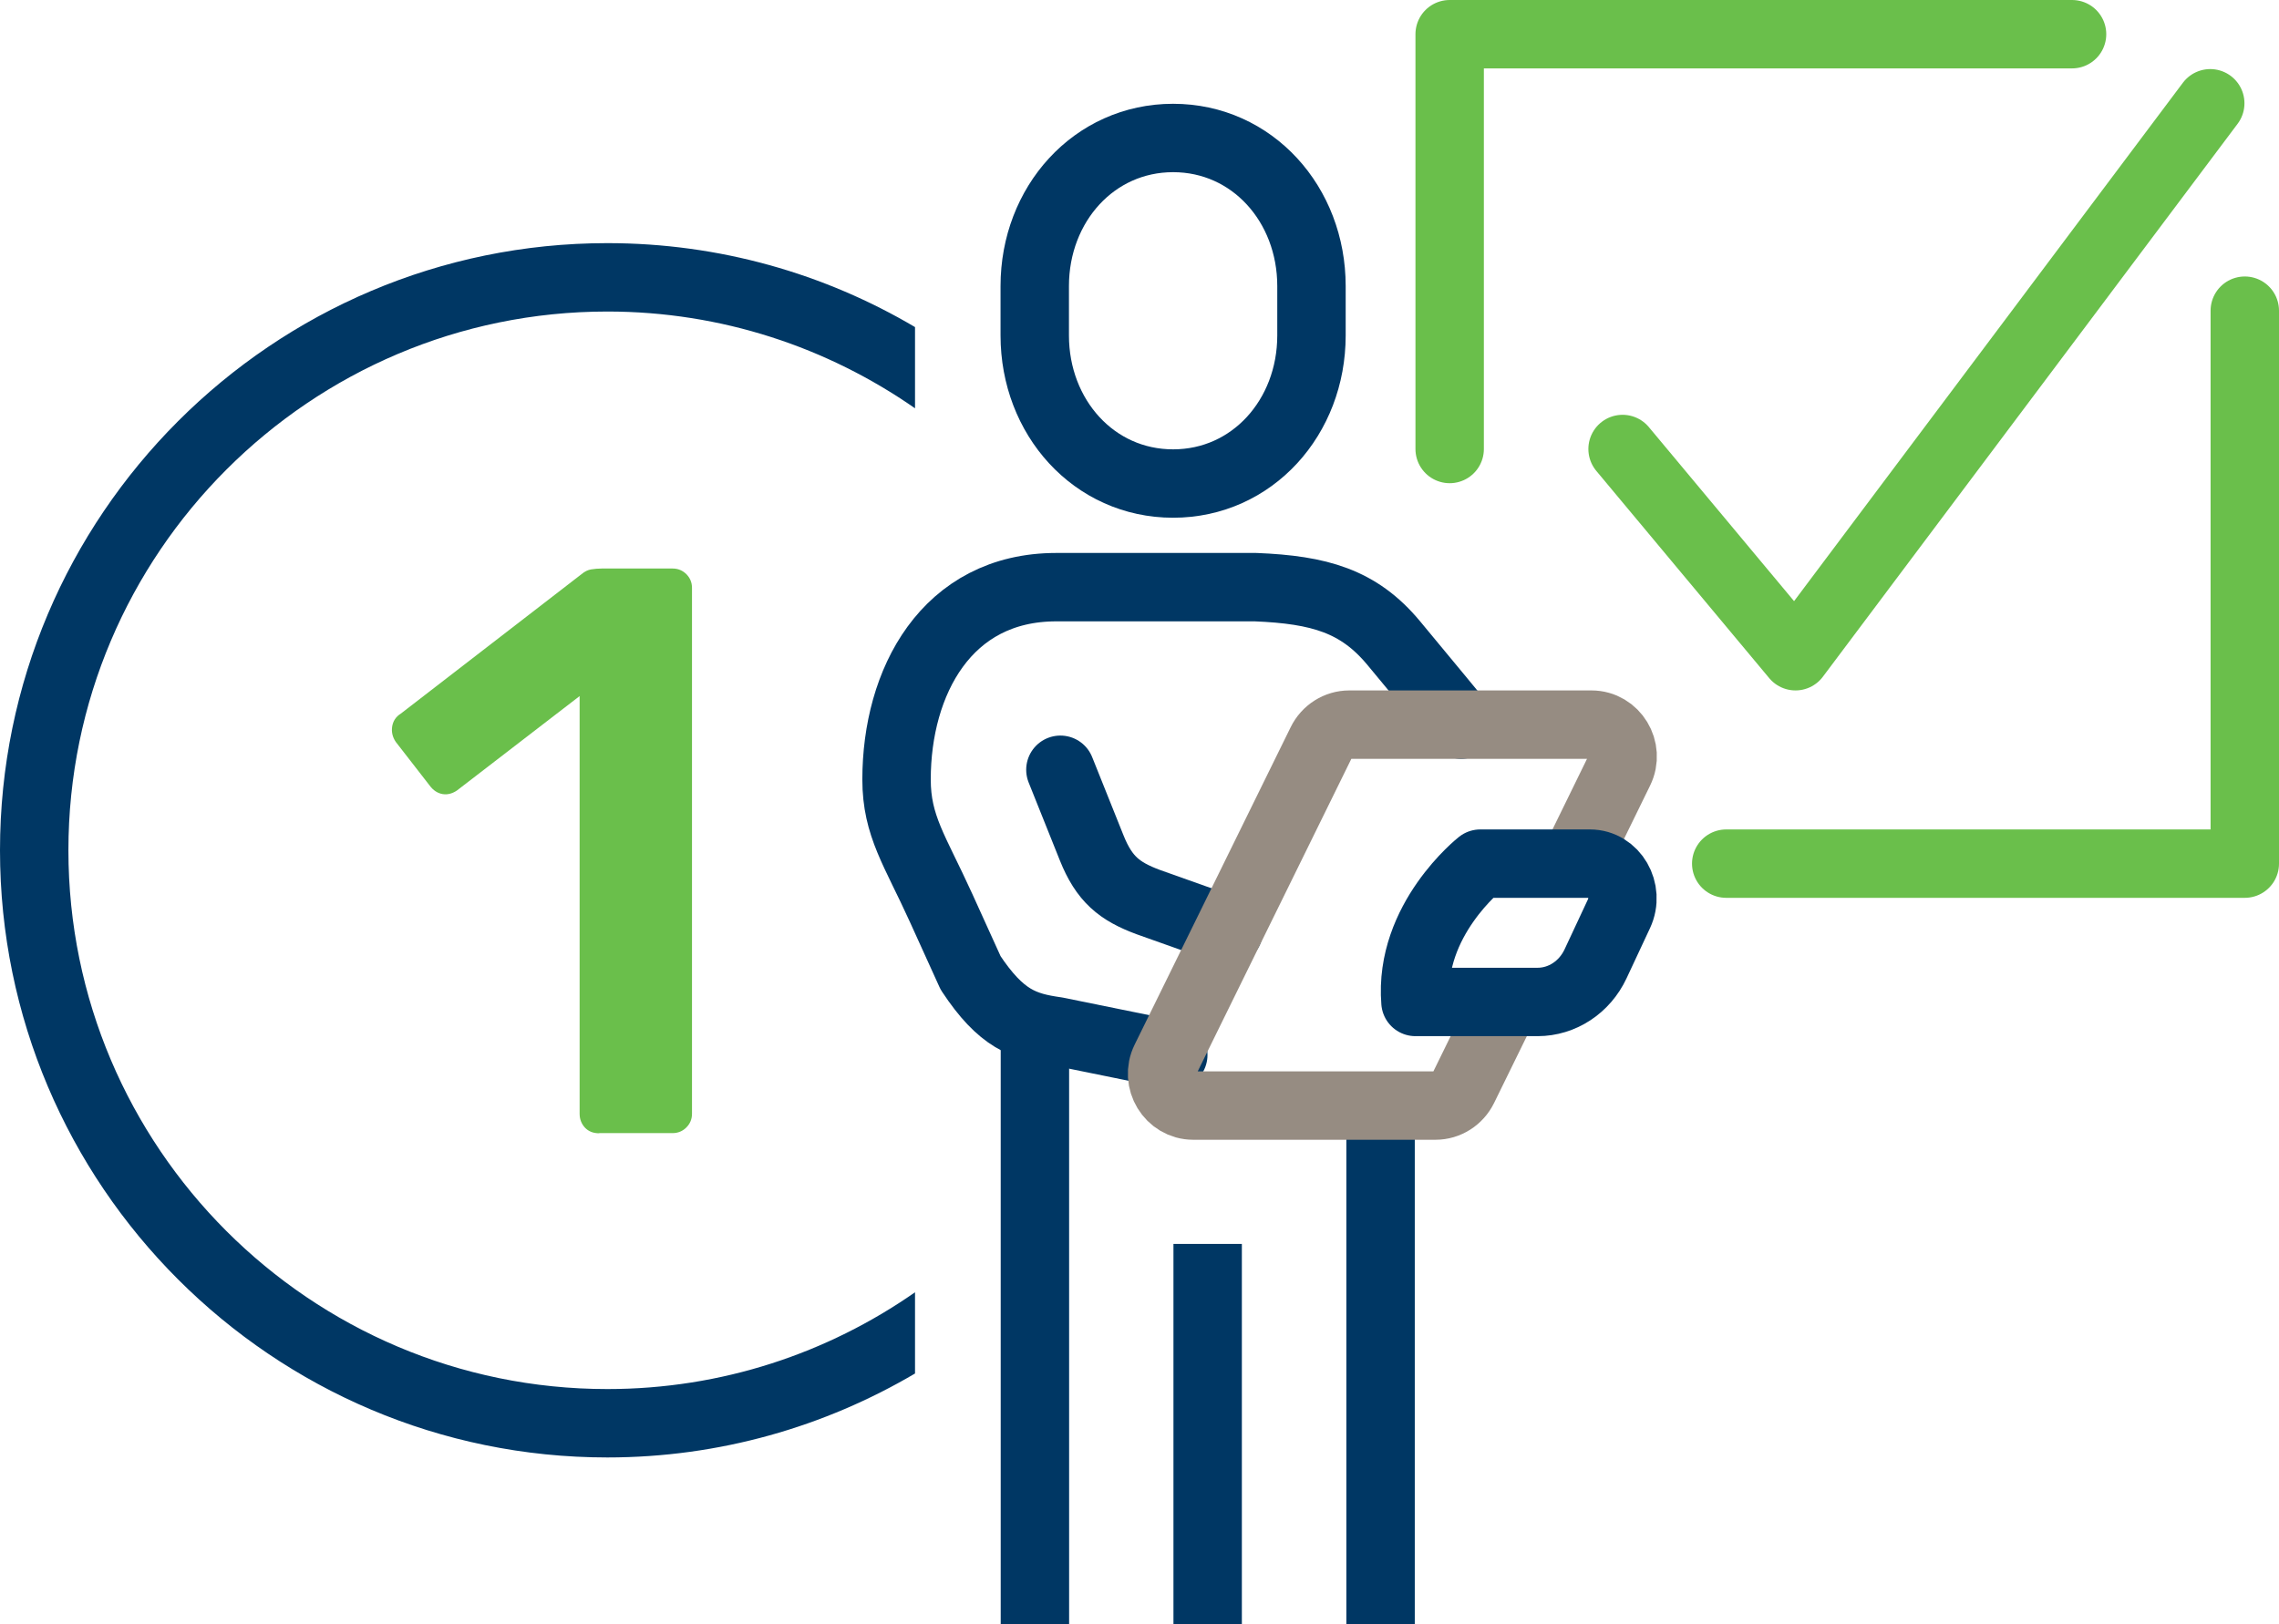
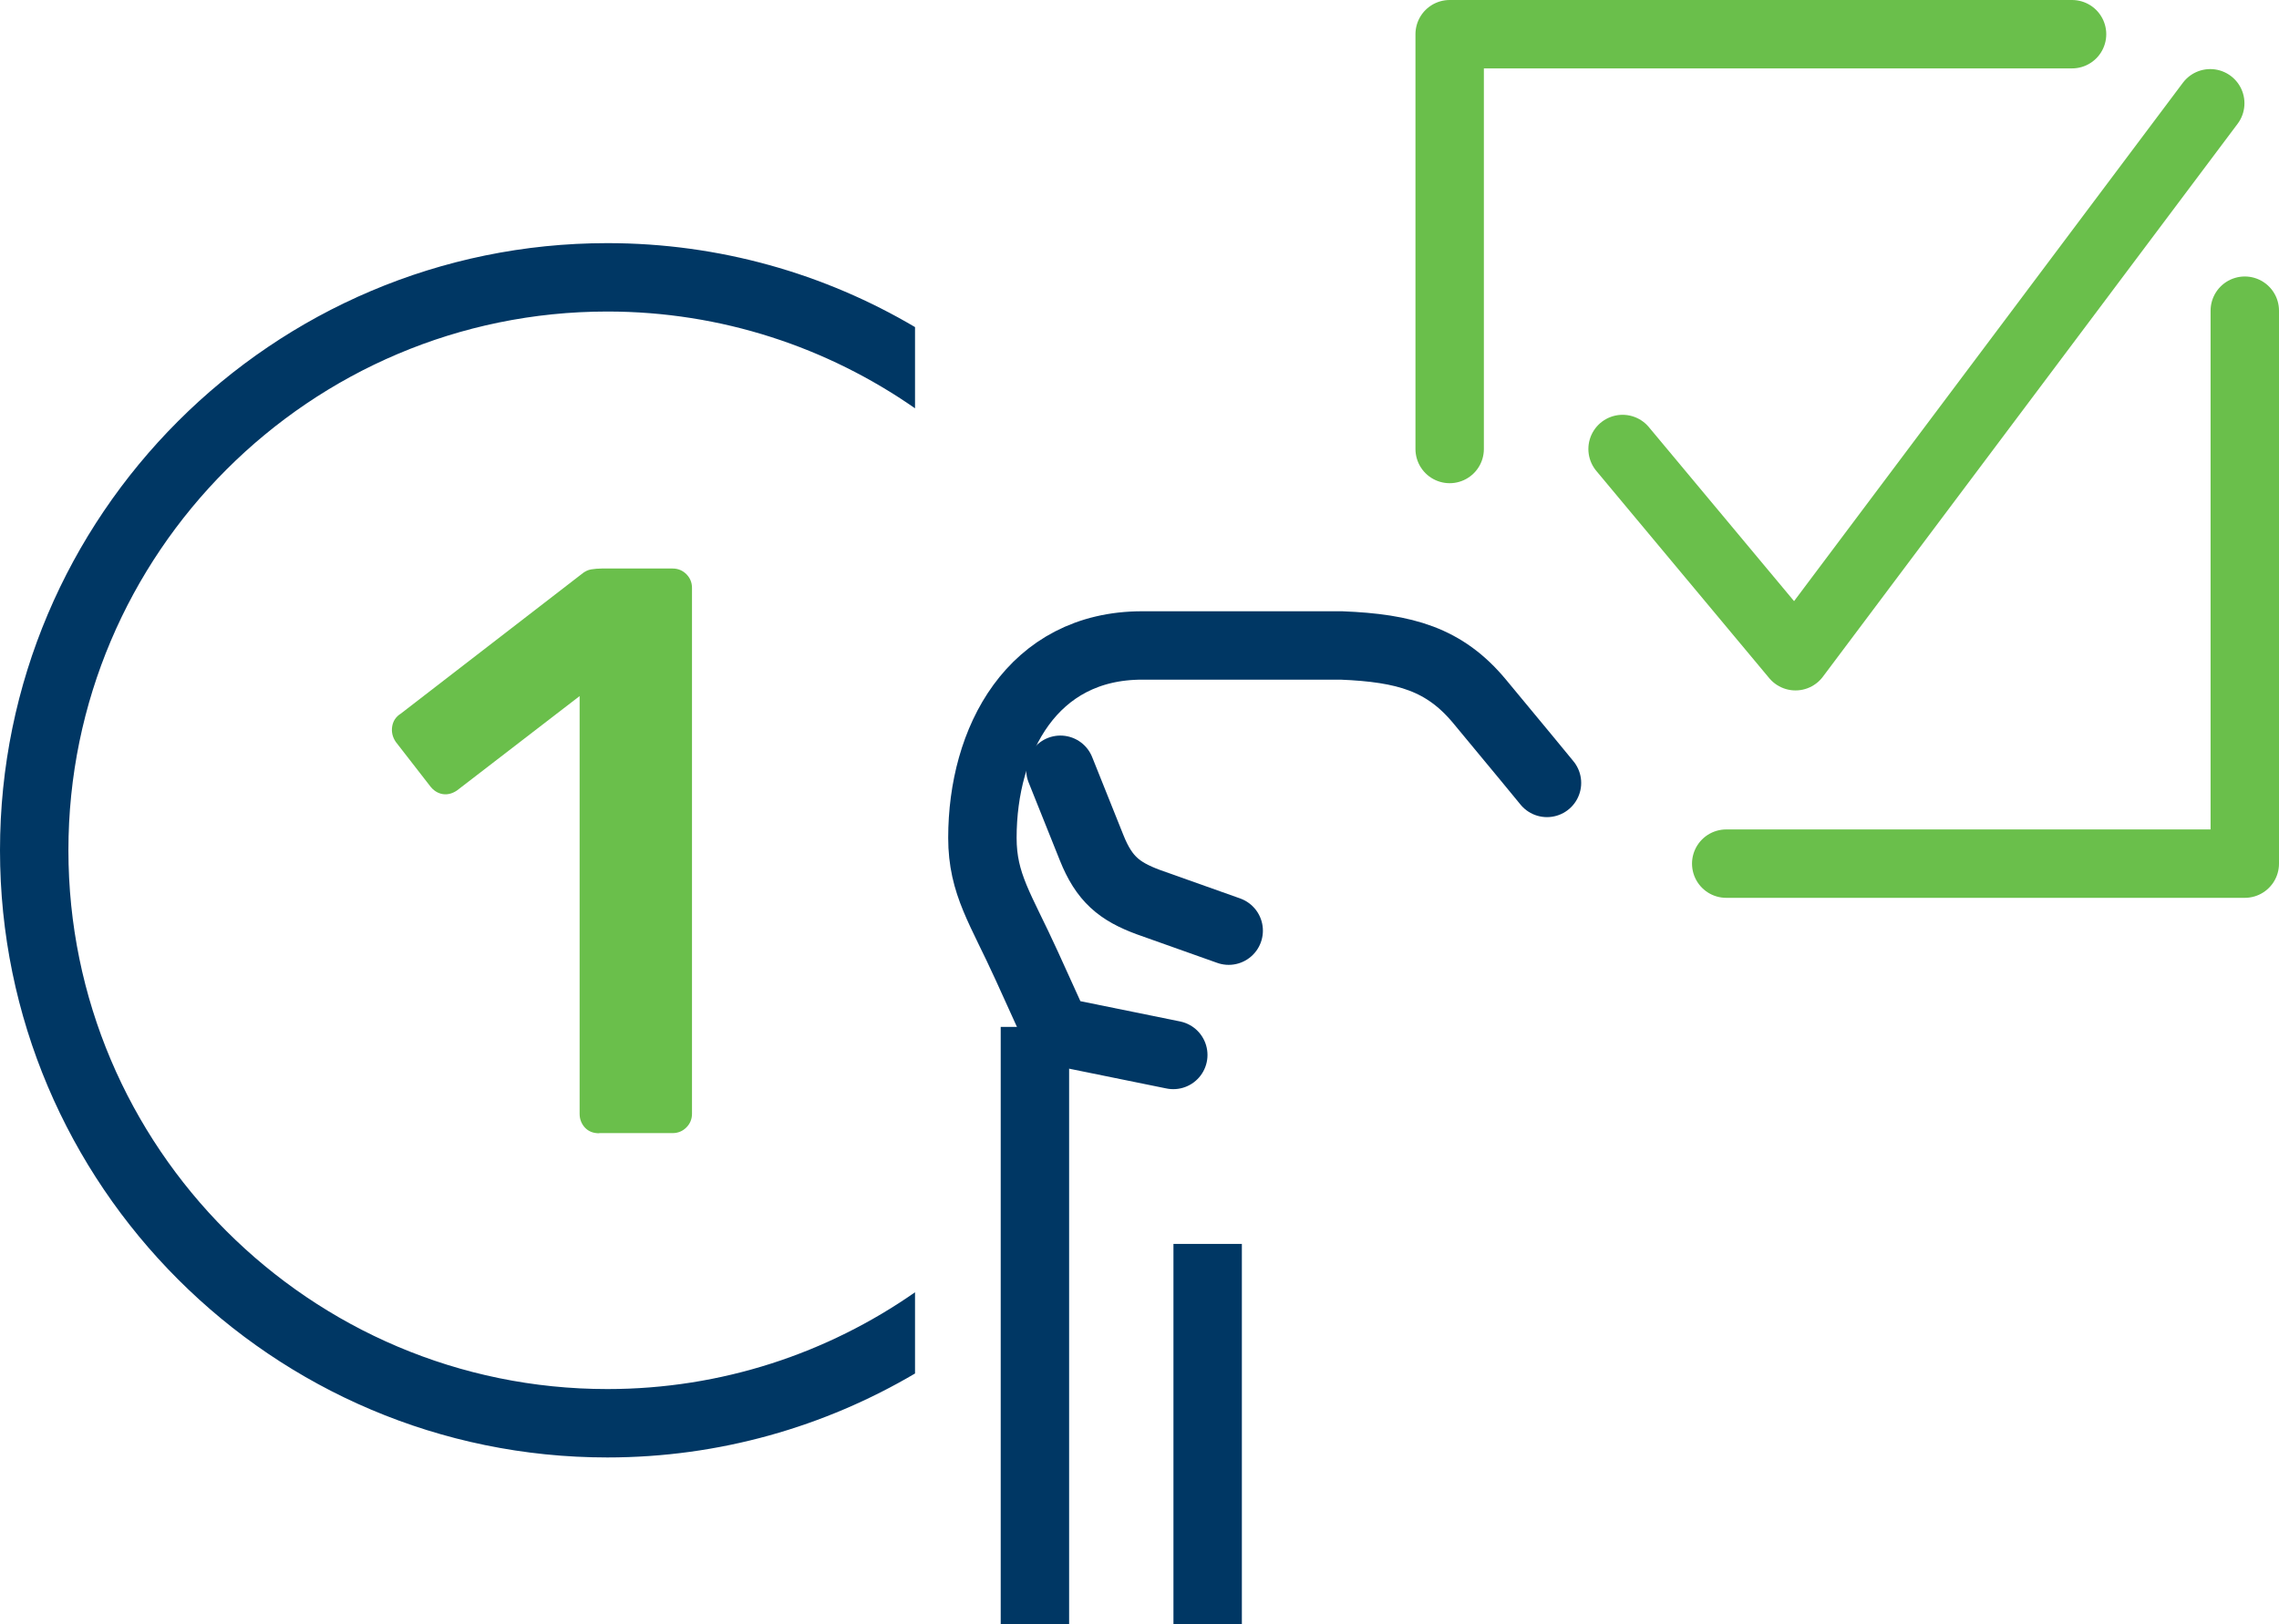
<svg xmlns="http://www.w3.org/2000/svg" id="Layer_2" viewBox="0 0 133.25 94.98">
  <defs>
    <style>.cls-1{fill:#003764;}.cls-2{fill:#6abf4b;}.cls-3,.cls-4{stroke-linecap:round;}.cls-3,.cls-4,.cls-5,.cls-6,.cls-7{fill:none;stroke-width:4px;}.cls-3,.cls-4,.cls-6,.cls-7{stroke-linejoin:round;}.cls-3,.cls-5,.cls-7{stroke:#003764;}.cls-4{stroke:#6abf4b;}.cls-5{stroke-miterlimit:10;}.cls-6{stroke:#968c82;}</style>
  </defs>
  <g id="Layer_1-2">
-     <line class="cls-7" x1="80.72" y1="64.66" x2="80.72" y2="94.98" />
-     <path class="cls-5" d="m68.59,28.28c4.63,0,8.09-3.88,8.09-8.66v-2.89c0-4.78-3.46-8.66-8.09-8.66s-8.09,3.88-8.09,8.66v2.89c0,4.78,3.46,8.66,8.09,8.66Z" />
-     <path class="cls-3" d="m68.6,61.7l-6.83-1.39c-1.92-.27-3.23-.7-5.02-3.41l-1.73-3.81c-1.52-3.35-2.6-4.78-2.6-7.5,0-5.7,2.91-11.25,9.34-11.25h11.65c3.73.15,6.03.81,8.07,3.26s3.95,4.78,3.95,4.78" />
+     <path class="cls-3" d="m68.6,61.7l-6.83-1.39l-1.73-3.81c-1.52-3.35-2.6-4.78-2.6-7.5,0-5.7,2.91-11.25,9.34-11.25h11.65c3.73.15,6.03.81,8.07,3.26s3.95,4.78,3.95,4.78" />
    <path class="cls-3" d="m62,45.02l1.83,4.57c.73,1.82,1.61,2.54,3.31,3.17l4.7,1.67" />
-     <path class="cls-6" d="m92.02,50.51l2.66-5.44c.61-1.23-.28-2.69-1.63-2.69h-14.16c-.69,0-1.32.4-1.63,1.03l-9.12,18.56c-.61,1.23.28,2.69,1.63,2.69h14.16c.69,0,1.32-.4,1.63-1.03l2.47-5.04" />
    <line class="cls-7" x1="60.51" y1="60.06" x2="60.51" y2="94.98" />
    <line class="cls-7" x1="70.61" y1="72.75" x2="70.61" y2="94.98" />
    <polyline class="cls-4" points="84.76 26.26 84.76 2 121.15 2" />
    <polyline class="cls-4" points="131.25 18.17 131.25 50.51 100.93 50.51" />
    <polyline class="cls-4" points="94.87 26.26 104.98 38.38 129.23 6.04" />
-     <path class="cls-7" d="m89.9,58.6h-7.14c-.39-4.8,3.79-8.09,3.79-8.09h6.41c1.41,0,2.33,1.58,1.7,2.93l-1.37,2.93c-.64,1.37-1.96,2.23-3.39,2.23Z" />
    <path class="cls-2" d="m35.03,66.28c-.35,0-.62-.11-.83-.33-.2-.22-.31-.49-.31-.8v-24.44l-7.17,5.52c-.28.19-.57.26-.85.21-.28-.05-.54-.21-.75-.5l-1.98-2.55c-.19-.28-.26-.58-.21-.9.05-.31.21-.57.5-.75l10.57-8.16c.19-.16.38-.25.57-.28.19-.03.39-.05.61-.05h4.15c.31,0,.58.11.8.33.22.22.33.49.33.8v30.76c0,.31-.11.58-.33.8-.22.22-.49.33-.8.33h-4.29Z" />
    <path class="cls-1" d="m35.51,81.24c-17.38,0-31.51-14.14-31.51-31.51s14.14-31.51,31.51-31.51c6.68,0,12.88,2.1,17.99,5.66v-4.75c-5.28-3.12-11.43-4.91-17.99-4.91C15.93,14.22,0,30.15,0,49.73s15.93,35.51,35.51,35.51c6.56,0,12.71-1.8,17.99-4.91v-4.75c-5.1,3.56-11.3,5.66-17.99,5.66Z" />
  </g>
</svg>